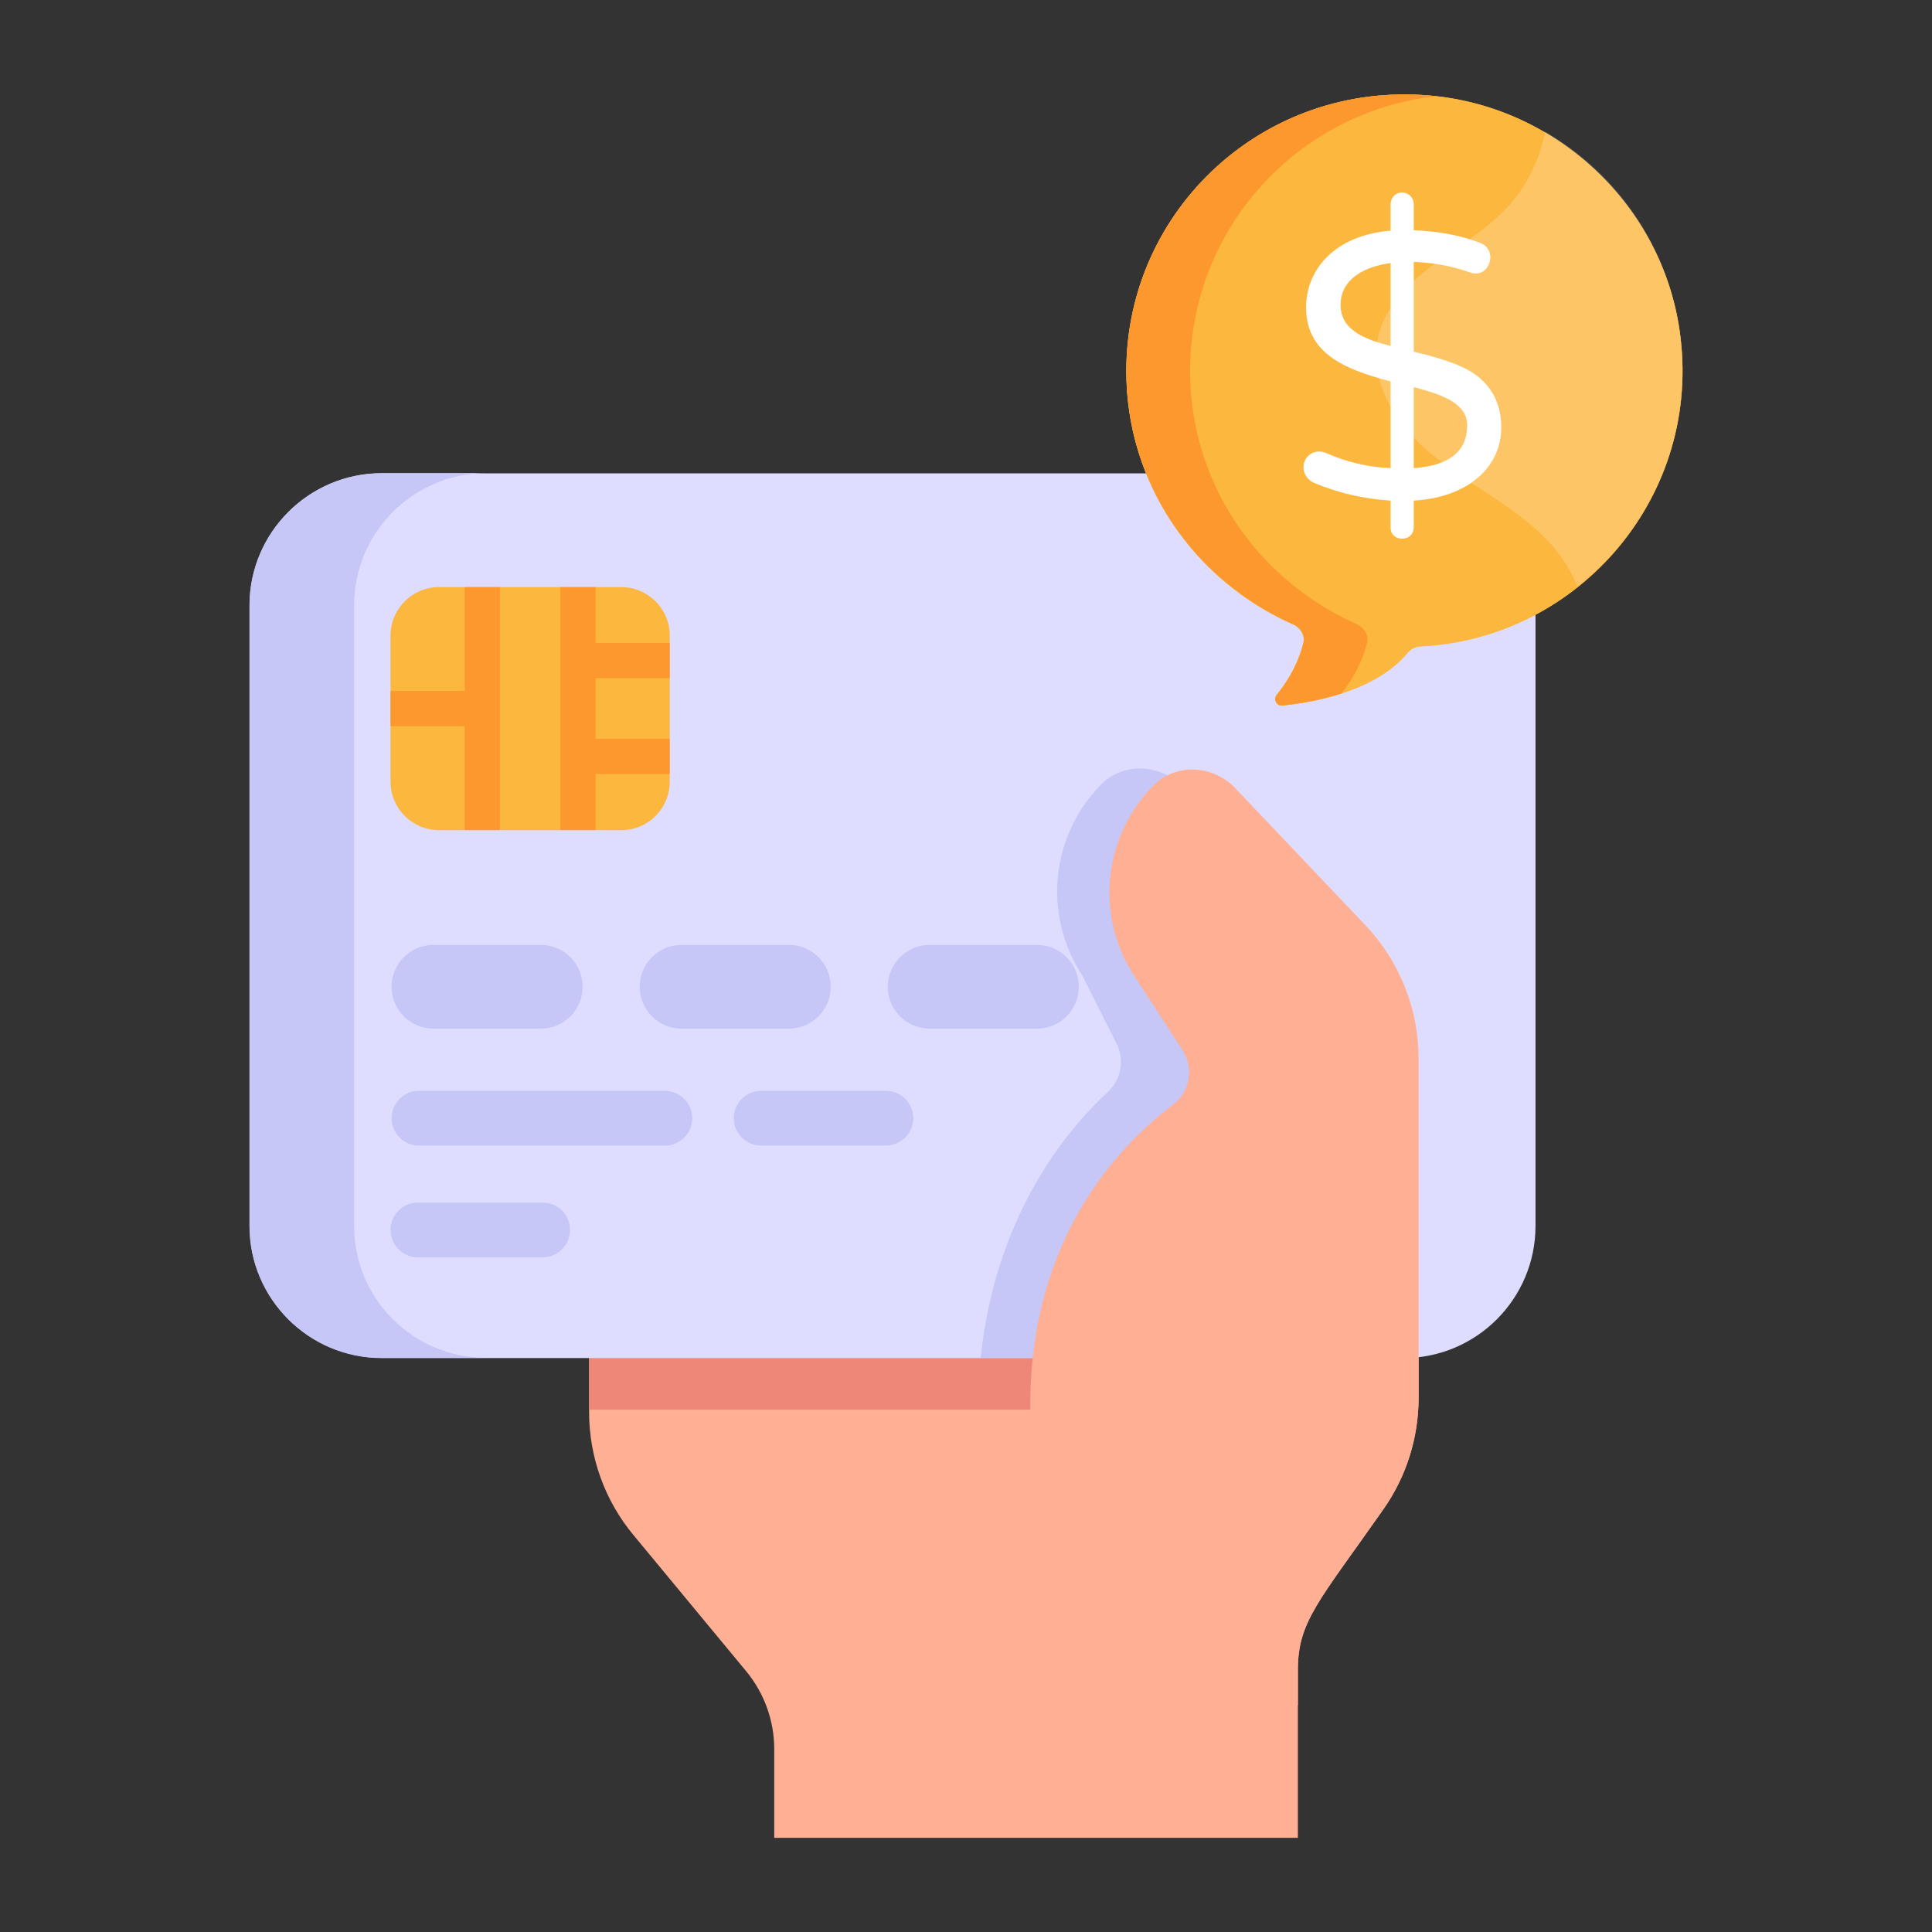
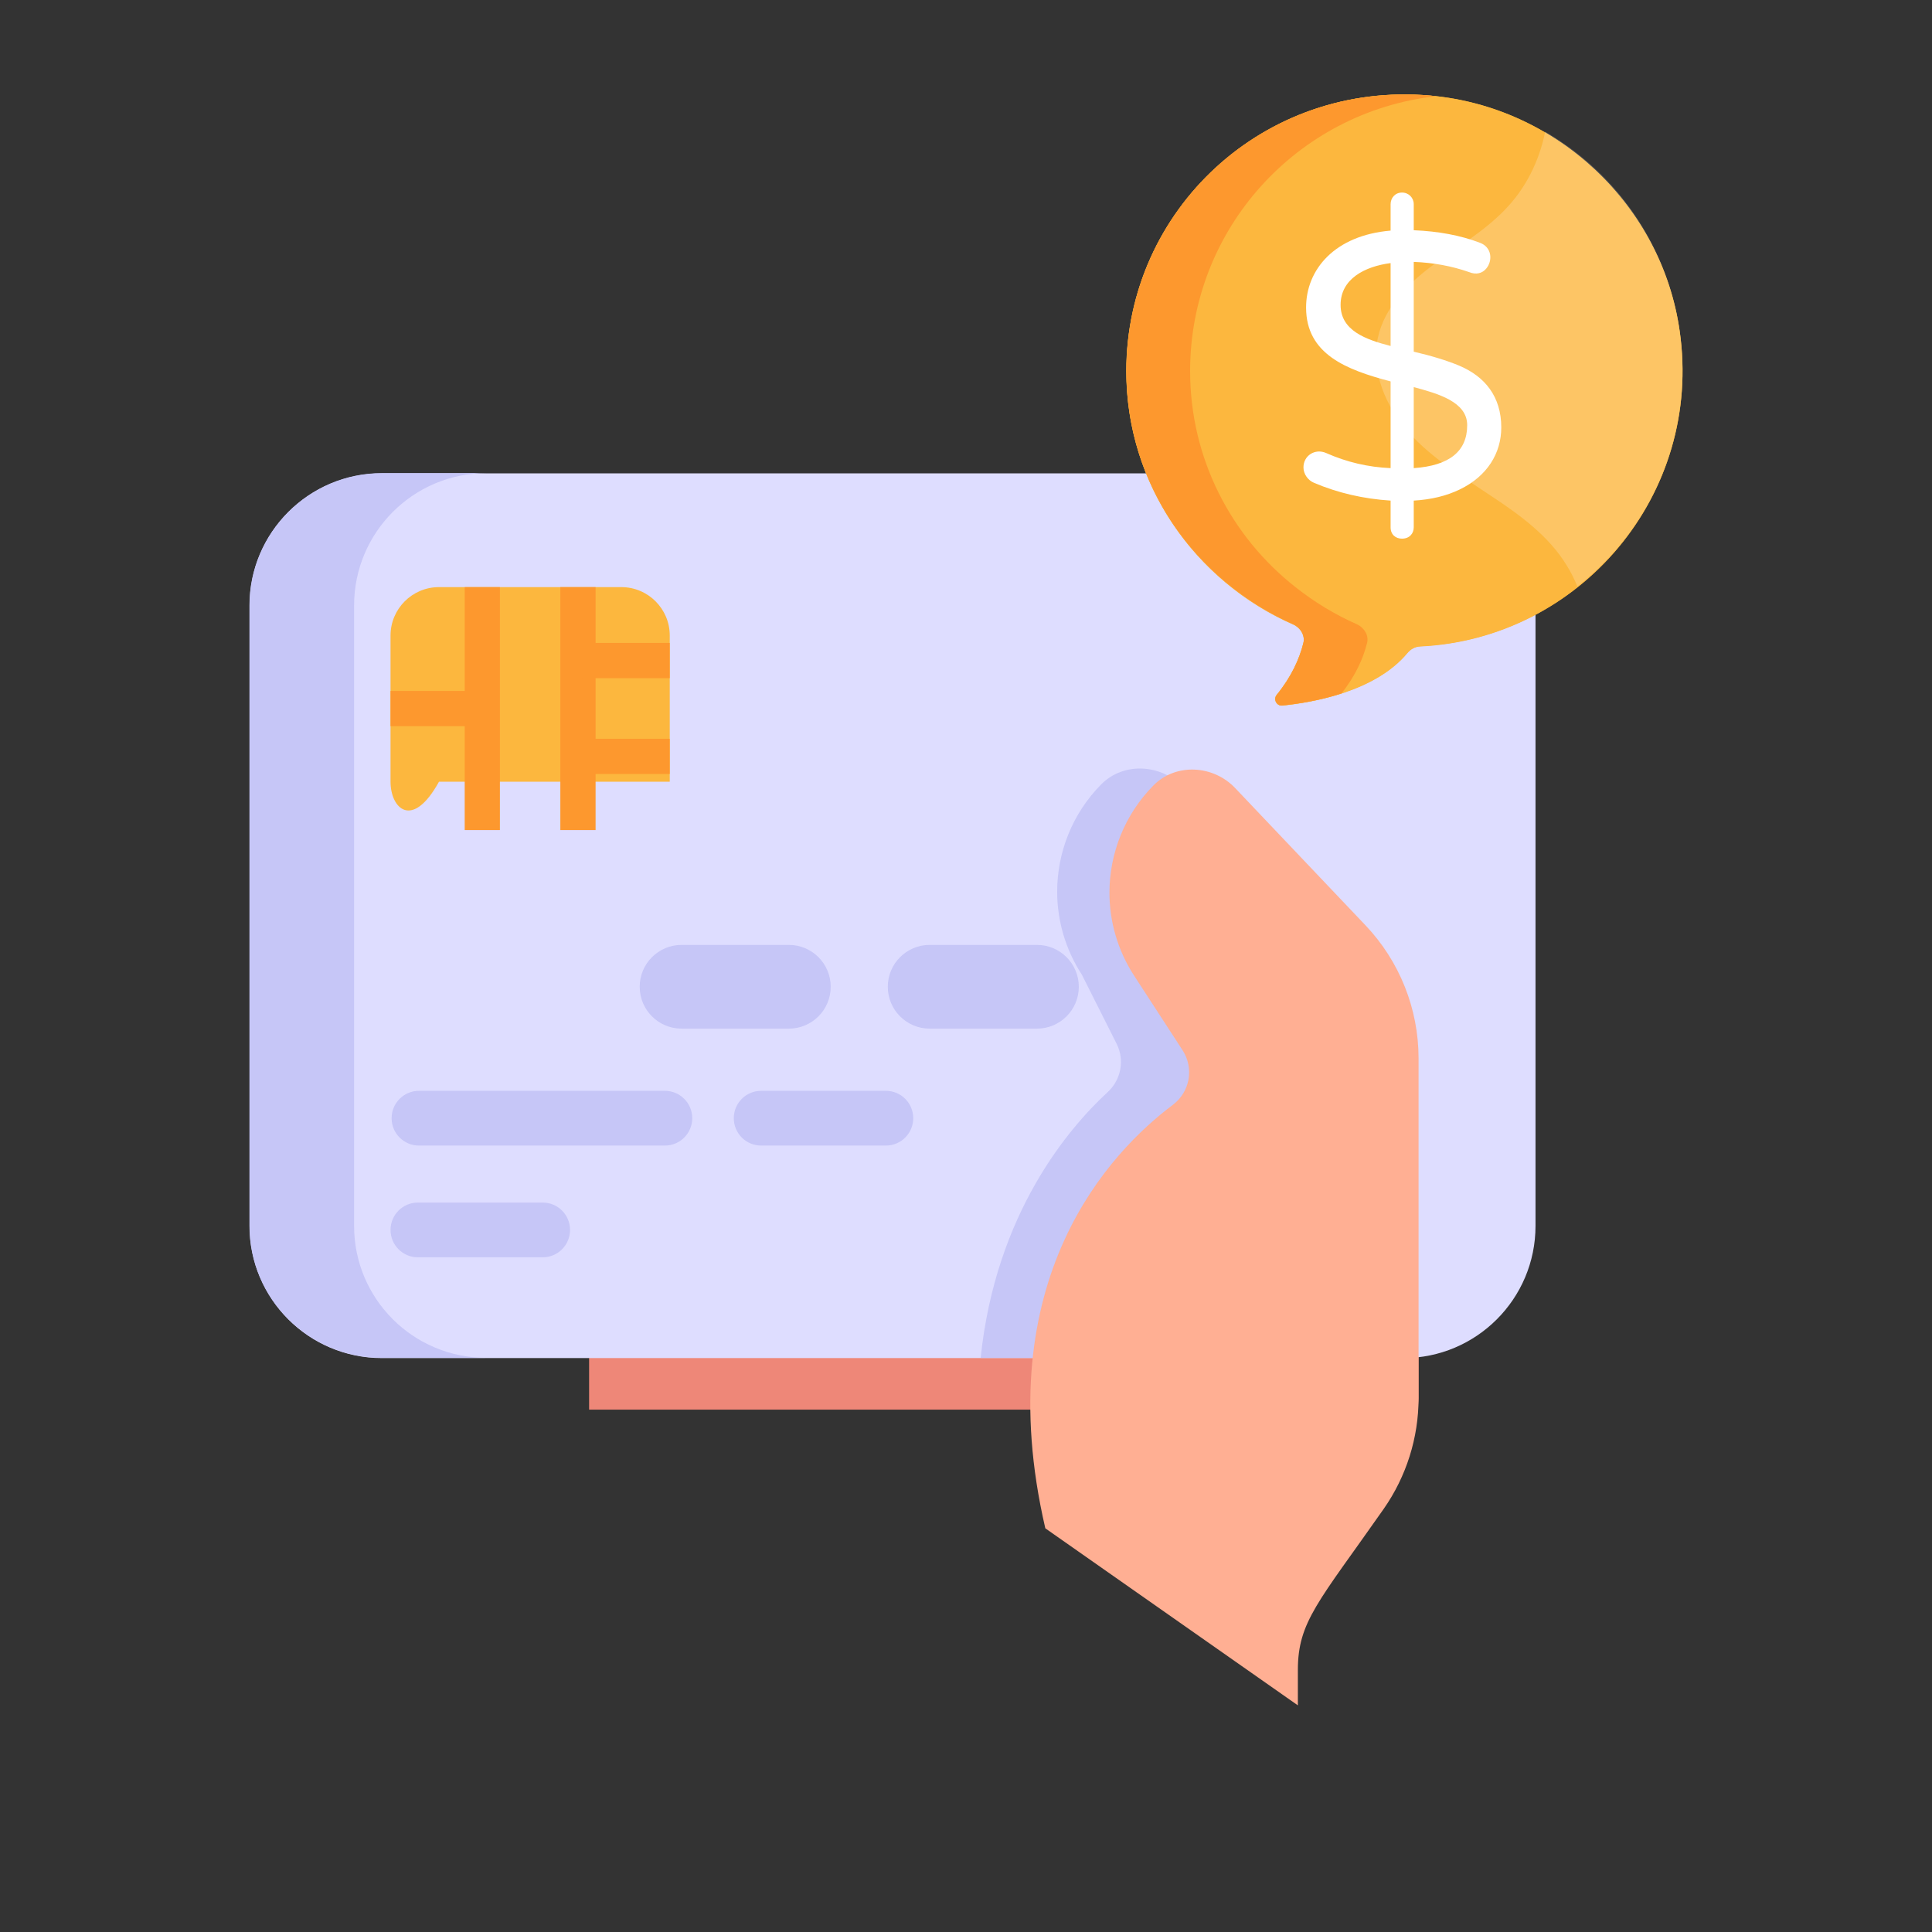
<svg xmlns="http://www.w3.org/2000/svg" width="36" height="36" viewBox="0 0 36 36" fill="none">
  <rect x="0" y="0" width="36" height="36" fill="#333333" stroke="none" />
-   <path d="M26.433 19.712V26.05C26.433 26.789 26.206 27.51 25.782 28.115C24.571 29.843 24.184 30.213 24.184 31.114V34.245H14.427V32.593C14.427 32.064 14.242 31.551 13.905 31.142L11.804 28.604C11.268 27.96 10.977 27.147 10.977 26.312V25.28H19.244C19.644 21.603 22.447 20.2 22.447 20.2L20.271 16.849C19.497 15.659 20.026 14.684 21.446 14.684C21.871 14.231 22.587 14.231 23.015 14.681L25.447 17.242C26.08 17.909 26.433 18.793 26.433 19.712Z" fill="#FFAF93" />
  <path d="M26.416 26.267C26.421 26.195 26.433 26.123 26.433 26.05V19.718C26.433 18.797 26.08 17.908 25.447 17.242L23.015 14.681C22.587 14.231 21.871 14.231 21.446 14.684H21.443C20.547 15.638 20.421 17.08 21.133 18.178L22.446 20.2C22.446 20.2 19.644 21.603 19.244 25.28H10.977V26.267H26.416Z" fill="#EE8778" />
  <path d="M28.612 11.283V22.843C28.612 24.203 27.509 25.306 26.149 25.306H7.114C5.754 25.306 4.651 24.203 4.651 22.843V11.283C4.651 9.923 5.754 8.82 7.114 8.82H26.149C27.509 8.82 28.612 9.923 28.612 11.283Z" fill="#DEDDFF" />
  <path d="M9.064 25.302H7.114C5.756 25.302 4.648 24.201 4.648 22.843V11.282C4.648 9.924 5.756 8.816 7.114 8.816H9.064C7.698 8.816 6.598 9.924 6.598 11.282V22.843C6.598 24.201 7.698 25.302 9.064 25.302Z" fill="#C6C6F7" />
  <path d="M20.637 20.353C19.92 21.014 18.554 22.601 18.273 25.303H25.459V19.701C25.459 18.779 25.105 17.892 24.47 17.223L22.041 14.664C21.633 14.235 20.935 14.195 20.519 14.616C19.979 15.162 19.699 15.886 19.699 16.614C19.699 17.147 19.85 17.687 20.159 18.162L20.807 19.45C20.961 19.756 20.889 20.121 20.637 20.353Z" fill="#C6C6F7" />
-   <path d="M12.48 11.842V14.566C12.48 15.065 12.075 15.469 11.577 15.469H8.18C7.682 15.469 7.277 15.065 7.277 14.566V11.842C7.277 11.344 7.682 10.94 8.18 10.94H11.577C12.075 10.94 12.48 11.344 12.48 11.842Z" fill="#FCB73E" />
-   <path d="M10.856 18.387C10.856 18.818 10.507 19.167 10.076 19.167H8.077C7.646 19.167 7.297 18.818 7.297 18.387C7.297 17.956 7.646 17.607 8.077 17.607H10.076C10.507 17.607 10.856 17.956 10.856 18.387Z" fill="#C6C6F7" />
+   <path d="M12.48 11.842V14.566H8.18C7.682 15.469 7.277 15.065 7.277 14.566V11.842C7.277 11.344 7.682 10.94 8.18 10.94H11.577C12.075 10.94 12.48 11.344 12.48 11.842Z" fill="#FCB73E" />
  <path d="M12.899 20.836C12.899 21.118 12.671 21.346 12.389 21.346H7.807C7.525 21.346 7.297 21.118 7.297 20.836C7.297 20.554 7.525 20.326 7.807 20.326H12.389C12.671 20.326 12.899 20.554 12.899 20.836Z" fill="#C6C6F7" />
  <path d="M17.017 20.836C17.017 21.118 16.789 21.346 16.507 21.346H14.183C13.901 21.346 13.673 21.118 13.673 20.836C13.673 20.554 13.901 20.326 14.183 20.326H16.507C16.789 20.326 17.017 20.554 17.017 20.836Z" fill="#C6C6F7" />
  <path d="M10.622 22.918C10.622 23.2 10.394 23.428 10.112 23.428H7.787C7.505 23.428 7.277 23.2 7.277 22.918C7.277 22.636 7.505 22.408 7.787 22.408H10.112C10.394 22.408 10.622 22.636 10.622 22.918Z" fill="#C6C6F7" />
  <path d="M15.479 18.387C15.479 18.818 15.13 19.167 14.699 19.167H12.7C12.269 19.167 11.92 18.818 11.92 18.387C11.92 17.956 12.269 17.607 12.7 17.607H14.699C15.13 17.607 15.479 17.956 15.479 18.387Z" fill="#C6C6F7" />
  <path d="M20.102 18.387C20.102 18.818 19.753 19.167 19.322 19.167H17.323C16.892 19.167 16.543 18.818 16.543 18.387C16.543 17.956 16.892 17.607 17.323 17.607H19.322C19.753 17.607 20.102 17.956 20.102 18.387Z" fill="#C6C6F7" />
  <path d="M8.659 10.94H9.315V15.467H8.659V10.94Z" fill="#FD982E" />
  <path d="M10.441 10.94H11.098V15.467H10.441V10.94Z" fill="#FD982E" />
  <path d="M7.277 12.875H8.906V13.531H7.277V12.875Z" fill="#FD982E" />
  <path d="M26.433 19.721V26.053C26.433 26.792 26.205 27.513 25.782 28.118C24.571 29.847 24.184 30.216 24.184 31.117V31.777L19.478 28.478C18.399 23.823 20.709 21.447 21.853 20.588C22.174 20.347 22.253 19.905 22.035 19.569L21.133 18.181C20.824 17.706 20.673 17.166 20.673 16.634C20.673 15.906 20.953 15.182 21.492 14.636C21.909 14.214 22.607 14.254 23.015 14.684L25.444 17.242C26.079 17.911 26.433 18.798 26.433 19.721Z" fill="#FFAF93" />
  <path d="M24.286 11.994C24.211 12.28 24.067 12.61 23.792 12.946C23.723 13.033 23.789 13.161 23.898 13.148C24.455 13.092 25.628 12.89 26.225 12.168C26.285 12.096 26.366 12.053 26.457 12.047C29.431 11.91 31.739 9.221 31.298 6.166C30.964 3.832 29.012 1.993 26.654 1.782C23.567 1.505 20.986 3.904 20.986 6.916C20.986 9.022 22.266 10.836 24.098 11.639C24.239 11.701 24.324 11.848 24.286 11.994Z" fill="#FCB73E" />
  <path d="M20.989 6.914C20.989 8.539 21.749 9.992 22.949 10.937C23.299 11.215 23.685 11.451 24.101 11.634C24.237 11.699 24.326 11.847 24.285 11.989C24.213 12.278 24.065 12.609 23.792 12.945C23.721 13.028 23.786 13.158 23.899 13.146C24.457 13.087 25.627 12.886 26.226 12.166C26.286 12.095 26.369 12.048 26.458 12.042C29.433 11.906 31.737 9.218 31.297 6.164C30.965 3.831 29.011 1.988 26.654 1.781C23.549 1.508 20.989 3.912 20.989 6.914Z" fill="#FCB73E" />
  <path d="M25.471 11.989C25.4 12.272 25.258 12.591 24.996 12.922C24.581 13.058 24.165 13.117 23.898 13.146C23.785 13.158 23.72 13.028 23.791 12.946C24.064 12.609 24.212 12.278 24.284 11.989C24.325 11.847 24.236 11.699 24.1 11.634C23.684 11.451 23.298 11.215 22.948 10.937C21.748 9.992 20.988 8.539 20.988 6.914C20.988 3.936 23.523 1.505 26.653 1.781C26.689 1.787 26.718 1.787 26.754 1.793C24.168 2.086 22.176 4.269 22.176 6.914C22.176 8.539 22.936 9.992 24.135 10.937C24.486 11.215 24.872 11.451 25.287 11.634C25.424 11.699 25.513 11.847 25.471 11.989Z" fill="#FD982E" />
  <g opacity="0.2">
    <path d="M29.392 10.93C29.339 10.794 29.273 10.664 29.196 10.54C28.864 9.991 28.323 9.595 27.783 9.24C27.249 8.88 26.684 8.543 26.251 8.059C25.824 7.581 25.538 6.919 25.675 6.293C25.794 5.737 26.227 5.294 26.684 4.952C27.142 4.609 27.646 4.32 28.044 3.906C28.43 3.511 28.686 2.991 28.792 2.453C31.939 4.297 32.236 8.688 29.392 10.93Z" fill="white" />
  </g>
  <path d="M27.201 9.12C26.954 9.24 26.668 9.309 26.343 9.328V9.826C26.343 9.942 26.263 10.037 26.124 10.037C26.005 10.037 25.912 9.961 25.912 9.826V9.328C25.404 9.295 24.928 9.185 24.486 8.997C24.377 8.953 24.288 8.837 24.288 8.709C24.288 8.488 24.506 8.35 24.712 8.442C25.093 8.611 25.493 8.705 25.912 8.723V7.107C25.089 6.891 24.337 6.601 24.337 5.73C24.337 5.019 24.873 4.385 25.912 4.297V3.805C25.912 3.687 25.997 3.588 26.124 3.588C26.249 3.588 26.343 3.685 26.343 3.805V4.29C26.804 4.309 27.214 4.386 27.572 4.522C27.802 4.604 27.818 4.859 27.692 5.007C27.621 5.09 27.511 5.126 27.374 5.07C27.054 4.958 26.71 4.894 26.343 4.88V6.553C26.682 6.632 26.963 6.719 27.187 6.812C27.667 7.014 27.974 7.387 27.974 7.965C27.974 8.444 27.713 8.873 27.201 9.12ZM25.912 6.447V4.902C25.431 4.965 24.98 5.196 24.98 5.681C24.98 6.16 25.446 6.326 25.912 6.447ZM27.339 7.922C27.339 7.486 26.794 7.335 26.343 7.213V8.723C27.007 8.677 27.339 8.41 27.339 7.922Z" fill="white" />
  <path d="M10.855 11.98H12.479V12.637H10.855V11.98Z" fill="#FD982E" />
  <path d="M10.855 13.766H12.479V14.422H10.855V13.766Z" fill="#FD982E" />
</svg>